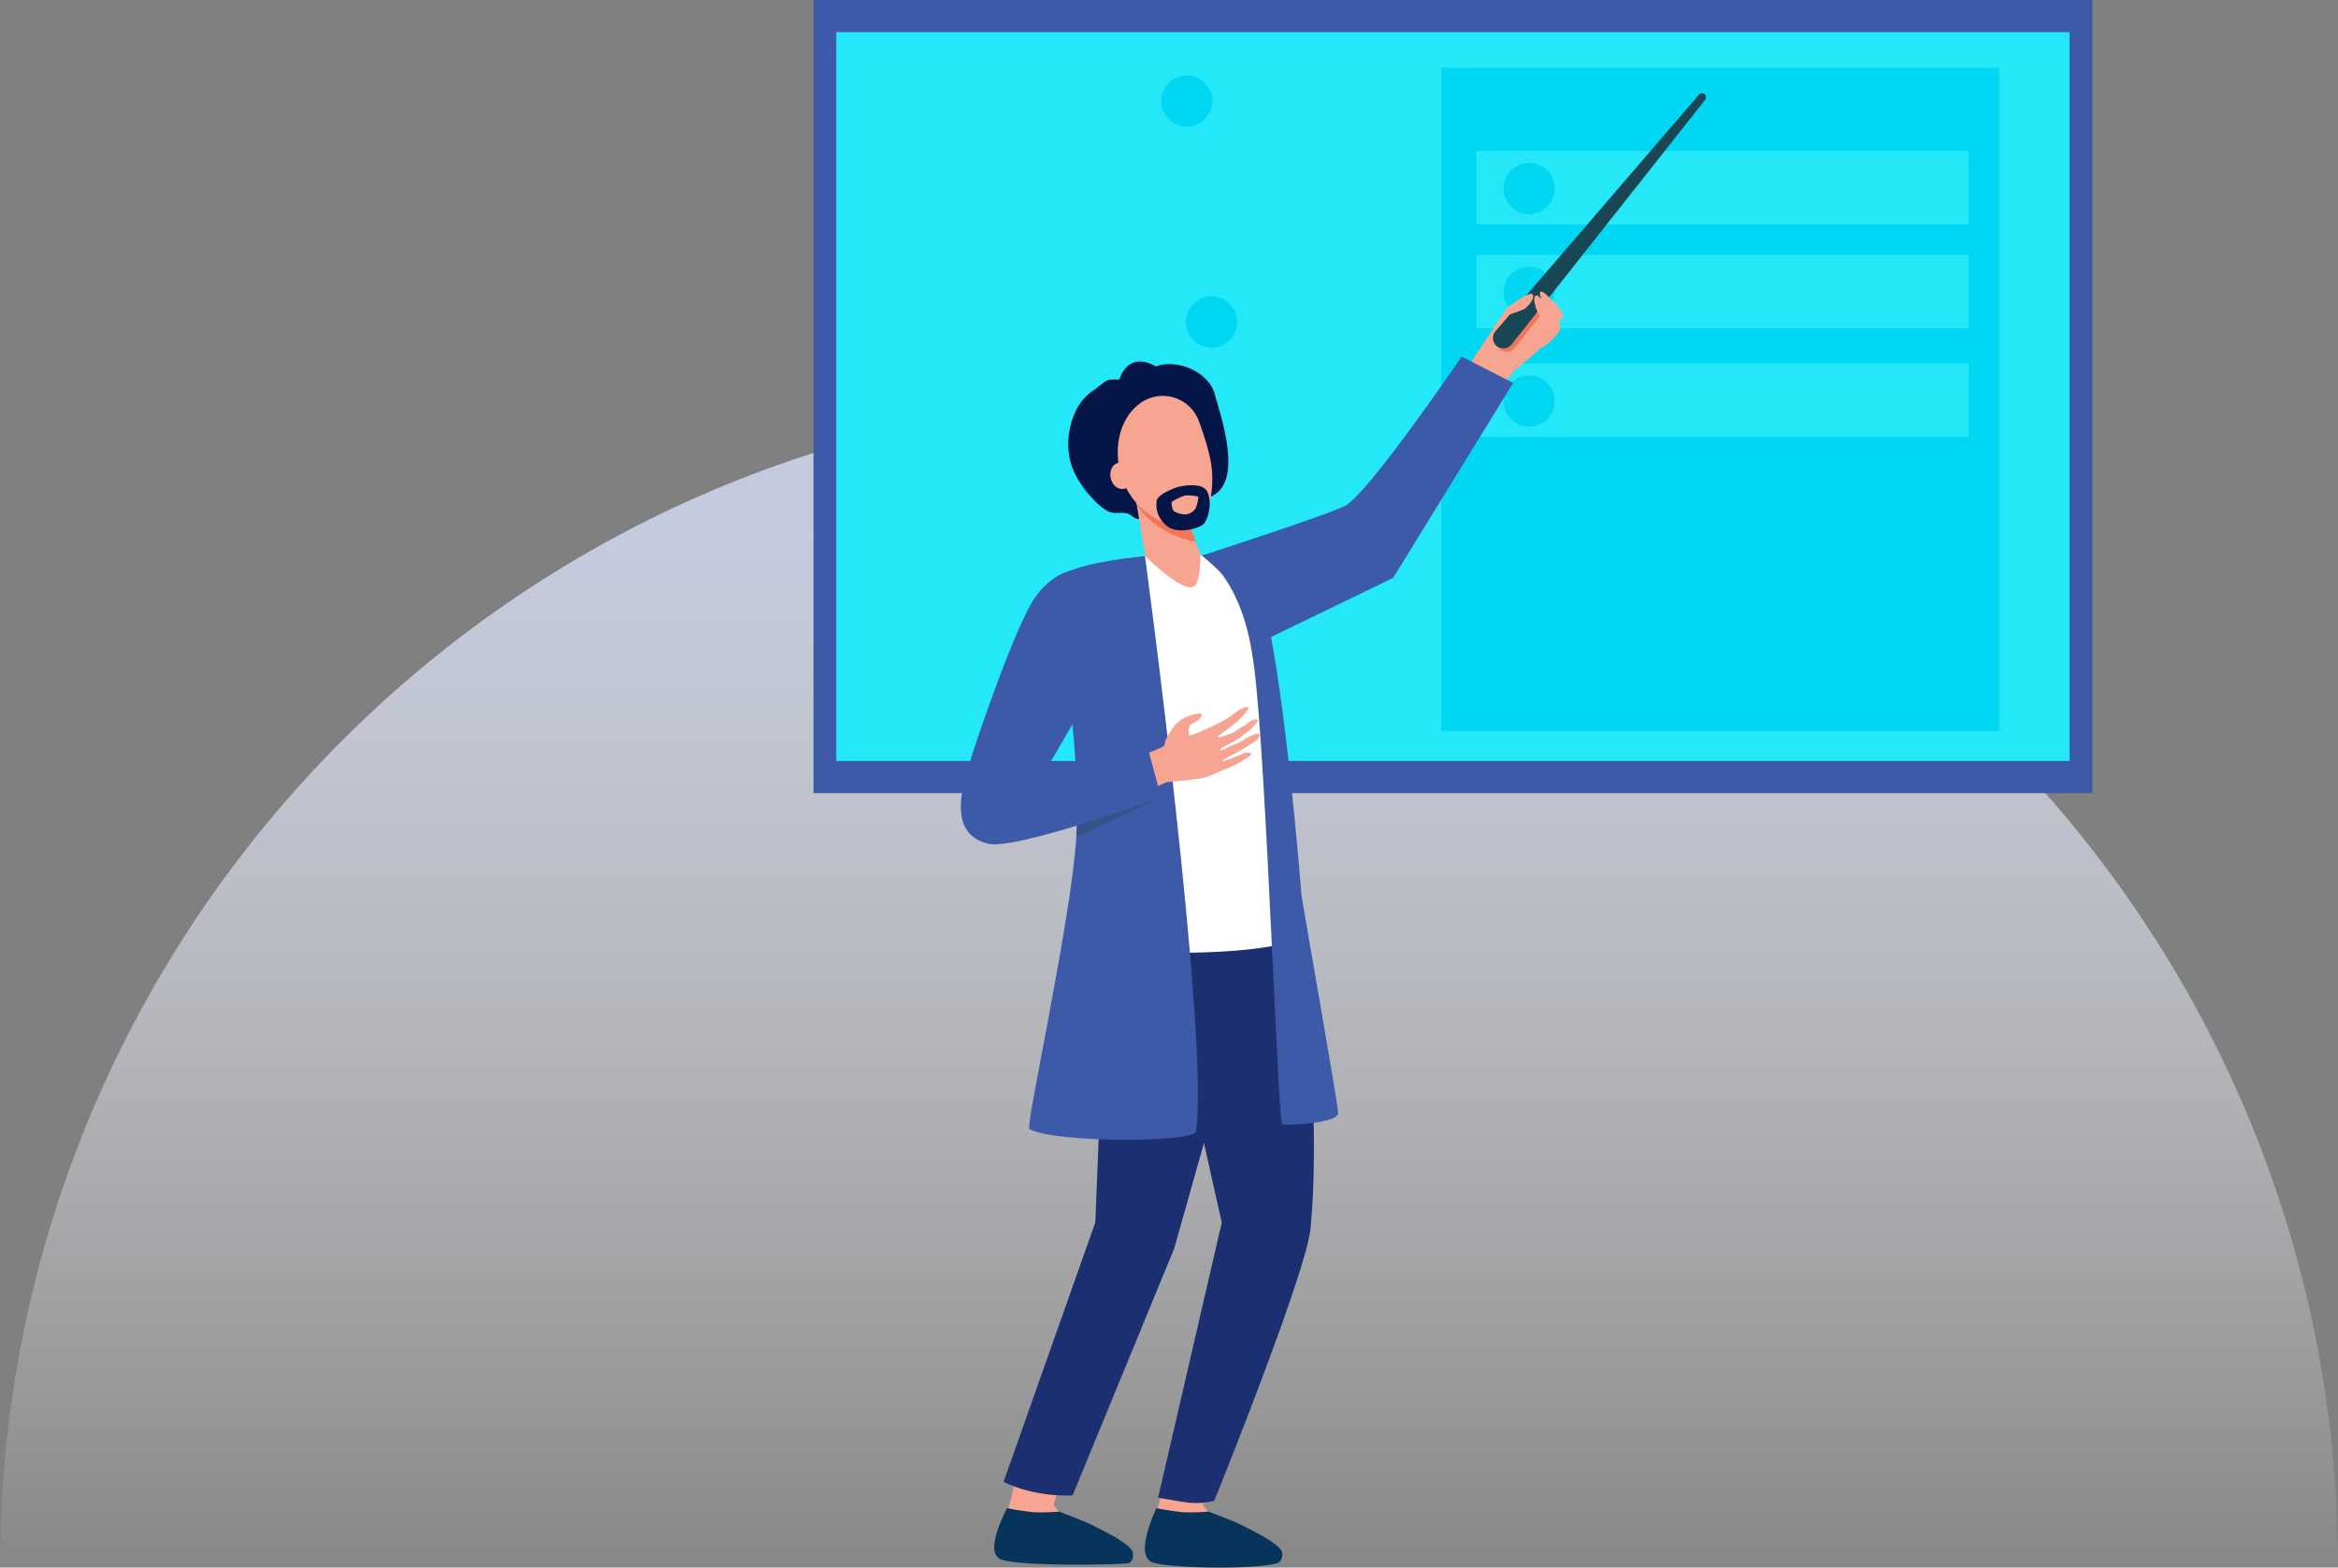
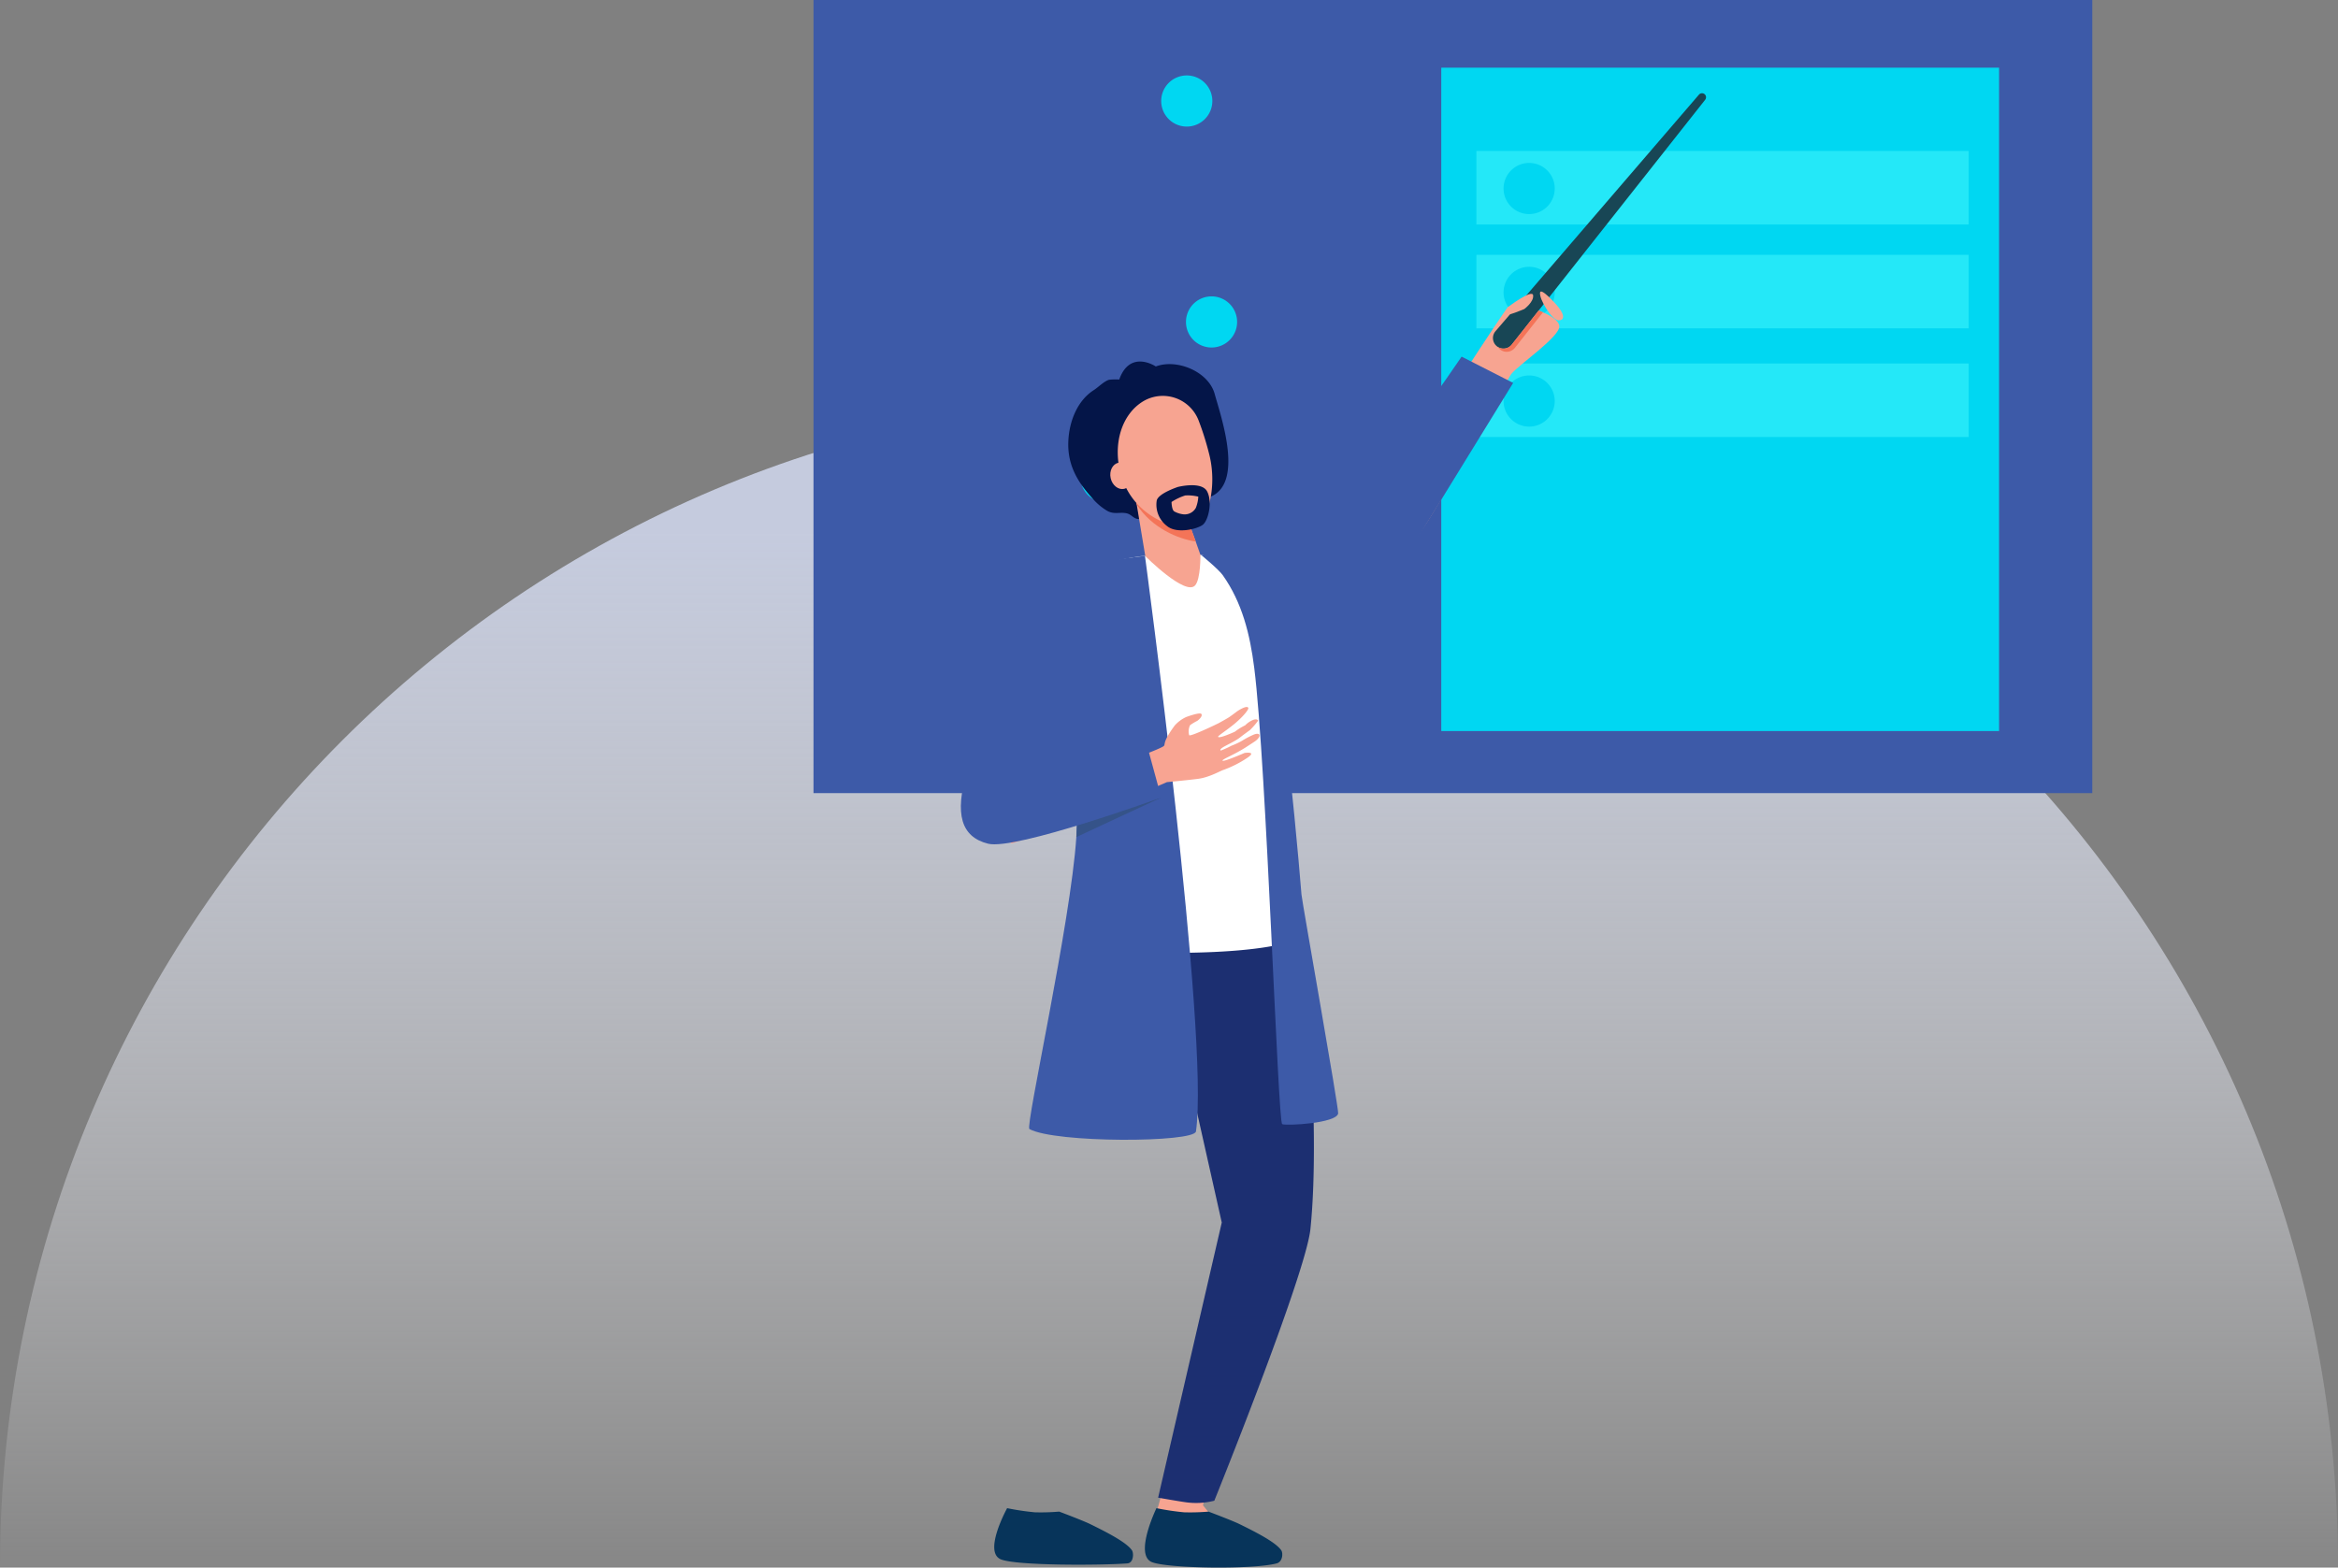
<svg xmlns="http://www.w3.org/2000/svg" width="674" height="452" viewBox="0 0 674 452">
  <rect x="0" y="0" width="674" height="452" fill="#808080" stroke="none" />
  <defs>
    <style>.a{fill:url(#a);}.b{fill:#3d5aa8;}.c{fill:#24e8f8;}.d{fill:#00d7f2;}.e{fill:#f7a491;}.f{fill:#184655;}.g{fill:#f47458;}.h{fill:#07345a;}.i{fill:#1c2f71;}.j{fill:#fff;}.k{fill:#041548;}.l{fill:#355389;}.m{fill:#f8a492;}</style>
    <linearGradient id="a" x1="0.5" y1="0.118" x2="0.5" y2="1.047" gradientUnits="objectBoundingBox">
      <stop offset="0" stop-color="#c5cbde" />
      <stop offset="1" stop-color="#fff" stop-opacity="0" />
    </linearGradient>
  </defs>
  <g transform="translate(-416 -2987)">
    <path class="a" d="M1404.2,2577.775c0-186.121-150.879-337-337-337s-337,150.88-337,337Z" transform="translate(-314.195 860.962)" />
    <g transform="translate(393.193 2374.661)">
      <g transform="translate(257.323 612.339)">
        <rect class="b" width="368.653" height="228.691" transform="translate(368.653 228.691) rotate(180)" />
-         <rect class="c" width="210.155" height="355.53" transform="translate(362.092 9.268) rotate(90)" />
        <rect class="d" width="160.802" height="191.275" transform="translate(341.778 210.791) rotate(180)" />
        <path class="d" d="M355.843,695.953a7.372,7.372,0,1,1-7.372-7.372A7.372,7.372,0,0,1,355.843,695.953Z" transform="translate(-233.722 -603.125)" />
        <path class="d" d="M328.711,735.831a7.373,7.373,0,1,1-7.373-7.373A7.373,7.373,0,0,1,328.711,735.831Z" transform="translate(-237.001 -598.305)" />
        <path class="d" d="M362.421,794.207a7.372,7.372,0,1,1-7.372-7.373A7.373,7.373,0,0,1,362.421,794.207Z" transform="translate(-232.927 -591.251)" />
        <path class="d" d="M349.471,639.119a7.372,7.372,0,1,1-7.372-7.373A7.372,7.372,0,0,1,349.471,639.119Z" transform="translate(-234.492 -609.993)" />
        <rect class="c" width="141.922" height="21.196" transform="translate(191.102 43.525)" />
        <path class="d" d="M437.53,661.627a7.372,7.372,0,1,1-7.372-7.373A7.372,7.372,0,0,1,437.53,661.627Z" transform="translate(-223.85 -607.273)" />
        <rect class="c" width="141.922" height="21.196" transform="translate(191.102 73.476)" />
        <path class="d" d="M437.53,688.348a7.372,7.372,0,1,1-7.372-7.372A7.372,7.372,0,0,1,437.53,688.348Z" transform="translate(-223.85 -604.044)" />
        <rect class="c" width="141.922" height="21.196" transform="translate(191.102 104.809)" />
        <path class="d" d="M437.53,716.3a7.372,7.372,0,1,1-7.372-7.372A7.372,7.372,0,0,1,437.53,716.3Z" transform="translate(-223.85 -600.665)" />
      </g>
      <g transform="translate(299.806 639.222)">
        <path class="e" d="M310.589,696.9c-.326-3.034-8.716-5.479-11.183-6.206s-.868-.136-3.6.743c-.333.108-8.623,12.744-8.623,12.744-2.615,4.117-26.593,40.763-34.67,46.327-8.25,5.682-41.126,15.593-41.126,15.593l-1.5,20.986s45.388-15.557,55.1-23.9c8.045-6.907,24.083-40.166,31.729-52.423l.008,0C298.709,708.205,310.915,699.937,310.589,696.9Z" transform="translate(-138.063 -629.792)" />
        <path class="f" d="M343.842,638.2l-55.714,70.536-.048.062a3.036,3.036,0,1,1-4.766-3.764c.023-.03.056-.068.08-.1l58.636-68.192.019-.022a1.162,1.162,0,0,1,1.793,1.477Z" transform="translate(-129.267 -636.323)" />
        <path class="g" d="M295.689,692.222l-7.713,9.764-.048.062a3.036,3.036,0,0,1-4.023.674,3.035,3.035,0,0,0,4.94.243l.048-.062,8.028-10.163C296.516,692.558,296.1,692.386,295.689,692.222Z" transform="translate(-129.116 -629.568)" />
-         <path class="e" d="M294.282,688.347s8.241,7.3,6.168,10.359c-2.29,3.377-5.215,5.2-5.372,4.182s1.769-5.938,1.769-5.938-2.608-3.3-3.118-5.086S292.834,688.238,294.282,688.347Z" transform="translate(-127.985 -630.036)" />
        <path class="e" d="M291.332,692.3s-5.183,2.232-5.479,1.591.772-2.152.772-2.152,6.977-5.3,7.232-3.4S291.332,692.3,291.332,692.3Z" transform="translate(-128.887 -630.087)" />
        <path class="e" d="M299.415,691.062s-4.479-5.08-4.654-3.385c-.212,2.046,3.526,7.969,5.36,7.969S301.953,693.883,299.415,691.062Z" transform="translate(-127.806 -630.159)" />
        <path class="b" d="M205.135,762.418S242.5,750.4,249.2,747.2s33.795-43.117,33.795-43.117l14.858,7.574s-33.139,53.9-34.6,56.228l-45.939,22.232Z" transform="translate(-138.636 -628.135)" />
        <path class="e" d="M199.178,989.118s-1.925,11.2-2.948,13.012,7.477,11.787,12.114,10.167c2.615-.913,3.058-9.13,3.058-9.13l-1.893-2.33,2.617-9.8Z" transform="translate(-139.722 -593.687)" />
        <path class="h" d="M196.47,1000.316a75.04,75.04,0,0,0,7.967,1.194,62.793,62.793,0,0,0,7.043-.2s6.767,2.543,8.928,3.6c4.81,2.357,10.539,5.287,12.068,7.6.491.743.441,3.256-1.365,3.734-6.968,1.844-31.46,1.464-35.963-.376C189.956,1013.743,196.47,1000.316,196.47,1000.316Z" transform="translate(-140.086 -592.334)" />
-         <path class="e" d="M160.775,989.118s-1.926,11.2-2.948,13.012,7.477,11.787,12.114,10.167c2.615-.913,3.058-9.13,3.058-9.13l-1.893-2.33,2.617-9.8Z" transform="translate(-144.364 -593.687)" />
-         <path class="h" d="M158.108,1000.316a75.076,75.076,0,0,0,7.968,1.194,62.793,62.793,0,0,0,7.043-.2s6.767,2.543,8.928,3.6c4.81,2.357,10.539,5.287,12.068,7.6.491.743.5,3.594-1.365,3.734-7.756.584-31.939.678-36.441-1.163C151.117,1012.957,158.108,1000.316,158.108,1000.316Z" transform="translate(-144.769 -592.334)" />
+         <path class="h" d="M158.108,1000.316a75.076,75.076,0,0,0,7.968,1.194,62.793,62.793,0,0,0,7.043-.2s6.767,2.543,8.928,3.6c4.81,2.357,10.539,5.287,12.068,7.6.491.743.5,3.594-1.365,3.734-7.756.584-31.939.678-36.441-1.163C151.117,1012.957,158.108,1000.316,158.108,1000.316" transform="translate(-144.769 -592.334)" />
        <g transform="translate(12.321 221.906)">
          <path class="i" d="M229.67,834.3l8.468,21.931s5.525,52.339,2.308,83.67c-1.345,13.1-27.706,78.332-27.706,78.332a21.412,21.412,0,0,1-8.3.436c-1.983-.278-7.9-1.31-7.9-1.31l18.347-79.342-7.131-31.764-10.091-62.788Z" transform="translate(-151.997 -834.303)" />
-           <path class="i" d="M193.632,835.323l-7.265,24.42-3.131,78.108-26.438,74.8s7.865,4.37,19.883,3.933l29.279-71.157,25.423-89.966-1.009-19.382Z" transform="translate(-156.799 -834.18)" />
        </g>
        <path class="j" d="M194.918,755.494s-10.916,1.518-13.789,3.628c-3.236,2.376-13.255,13.459-13.255,13.459s20.855,59.739,20.048,70.368-3.1,26.37-3.1,26.37,40.5,2.557,55.837-3.5c0,0-4.844-24.084-4.844-30.406s-7.119-68.665-9.055-71.975-12.323-8.226-14.388-8.344A147.08,147.08,0,0,0,194.918,755.494Z" transform="translate(-143.139 -621.985)" />
        <path class="b" d="M247.109,916.16c.26-1.271-10.4-61.01-10.575-63.148-1.735-21.231-7.613-86.3-15.077-95.266-.9-.834-3.118-1.53-5.558-1.829-4.092-.5-8.335-.847-8.335-.847s5.048,4.125,6.291,5.882c5.563,7.87,7.835,17,9.062,26.726,3.561,28.214,6.8,131.1,8.063,131.554C232.394,919.742,246.533,918.978,247.109,916.16Z" transform="translate(-138.342 -621.972)" />
        <path class="k" d="M198.665,706.767s-7.412-5.01-10.546,3.767a16.3,16.3,0,0,0-2.974.076c-1.524.516-3,2.1-4.357,2.974-4.841,3.1-7.073,9.119-7.336,14.647-.319,6.711,2.454,11.618,6.866,16.462a17.07,17.07,0,0,0,4.392,3.735c2.055,1.1,3.678.228,5.609.695,1.625.392,2.2,2.109,4.114,1.491,2.688-.868,5.509-4.233,8.84-3.735s11.012-2.5,11.033-2.505c9.871-3.85,3.206-22.956,1.314-29.737C213.84,708.262,204.772,704.462,198.665,706.767Z" transform="translate(-142.468 -627.982)" />
        <path class="e" d="M205.584,746.5l2.564,7,1.382,3.911s.1,7-1.537,8.812c-2.808,3.122-14.36-8.446-14.36-8.446l-3.658-22.008Z" transform="translate(-140.468 -624.305)" />
        <path class="g" d="M191.162,742.9c4.393,6.813,11.963,9.924,17.011,10.665l-2.589-7.062-15.609-10.734Z" transform="translate(-140.468 -624.305)" />
        <path class="e" d="M193.436,715.773a11.052,11.052,0,0,1,16.023,5.481,83.367,83.367,0,0,1,3.164,10.167c2.254,9.394-.6,19.652-4.884,20.6s-17.468-2.545-20.855-15.842C184.794,727.969,187.263,719.548,193.436,715.773Z" transform="translate(-140.93 -626.915)" />
        <path class="e" d="M190.506,734.466c.46,2.081-.547,4.072-2.248,4.448s-3.453-1.005-3.913-3.087.548-4.072,2.25-4.448S190.047,732.386,190.506,734.466Z" transform="translate(-141.162 -624.843)" />
        <path class="b" d="M196.756,755.346s-17.894,1.836-22.469,4.843c-2.909,1.912-.632,23.22-.632,23.22s4.117,32.186,3.545,48.449q-.084,2.361-.233,4.634c-1.6,24.473-14.679,83.069-13.539,84.1,7.366,4.11,47.569,3.945,48.034.69C215.4,893.755,196.756,755.346,196.756,755.346Z" transform="translate(-143.685 -621.939)" />
        <path class="l" d="M175.769,823.03q-.013.674-.036,1.316-.082,2.32-.229,4.557l24.482-11.4Z" transform="translate(-142.217 -614.428)" />
        <path class="m" d="M228.887,802.3a25.271,25.271,0,0,0-3.114,1.668,20.938,20.938,0,0,1-3.008,1.4,27.435,27.435,0,0,1-3.108,1.419c.009-.12-.465-.2.436-.817,1.084-.746,3.728-1.842,5.238-3.06.856-.69,2.733-2.03,2.733-2.03a22.059,22.059,0,0,0,2.369-2.724c-.53-1.019-2.7.258-3.74,1.343a17,17,0,0,0-2.949,1.826s-4.56,2.109-4.854,1.485c-.126-.266,2.524-1.886,4.88-3.869,2.188-1.843,4.1-4.047,3.812-4.52-.494-.8-3.137.994-3.137.994s-1.787,1.354-2.413,1.76c-.734.475-3.04,1.737-3.04,1.737s-8.224,4.026-8.45,3.411a4.244,4.244,0,0,1,.265-2.866,15.088,15.088,0,0,1,2.034-1.222c.66-.423,1.678-1.492,1.207-2.035s-4.35.9-4.35.9a10.134,10.134,0,0,0-3.324,2.464c-3.568,4.876-2.621,5.248-3.095,5.862-.562.725-12.1,4.938-12.1,4.938s-34.654,8.6-36.51,9.218l4.608,13.977c2.134-.3,40.917-15.834,44.853-17.677,0,0,5.467-.509,8.893-.94s6.523-2.34,7.474-2.607a31.8,31.8,0,0,0,6.763-3.428c3.024-2-.732-1.445-.732-1.445s-6.248,2.726-6.366,2.209c-.092-.4,3.4-1.691,6.771-3.867.865-.56,1.718-1.115,2.5-1.632C231.47,802.817,231.247,801.214,228.887,802.3Z" transform="translate(-144.736 -617.242)" />
        <path class="b" d="M177.937,759.017s-5.826.8-10.852,8.012-16.107,38.3-19.569,50.2c-3.5,12.018-1.722,18.692,6.145,20.658s49.914-13.319,49.914-13.319l-3.933-14.422s-27.857,6.161-28.842,5.682l8.74-15.077S186.386,776.352,177.937,759.017Z" transform="translate(-145.806 -621.495)" />
        <path class="k" d="M202.3,737.658s-5.645,1.844-6.105,3.916a7.705,7.705,0,0,0,2.995,7.373c2.765,2.3,8.678.883,10.291-.384s2.841-6.642,1.23-9.637S202.3,737.658,202.3,737.658Z" transform="translate(-139.732 -624.136)" />
        <path class="e" d="M199.988,741.685s.034,2.31.806,2.727a7.151,7.151,0,0,0,2.572.825,3.684,3.684,0,0,0,3.45-1.566,2.887,2.887,0,0,0,.2-.335,10.27,10.27,0,0,0,.692-3.187,12.506,12.506,0,0,0-3.764-.346A15.787,15.787,0,0,0,199.988,741.685Z" transform="translate(-139.258 -623.824)" />
      </g>
    </g>
  </g>
</svg>